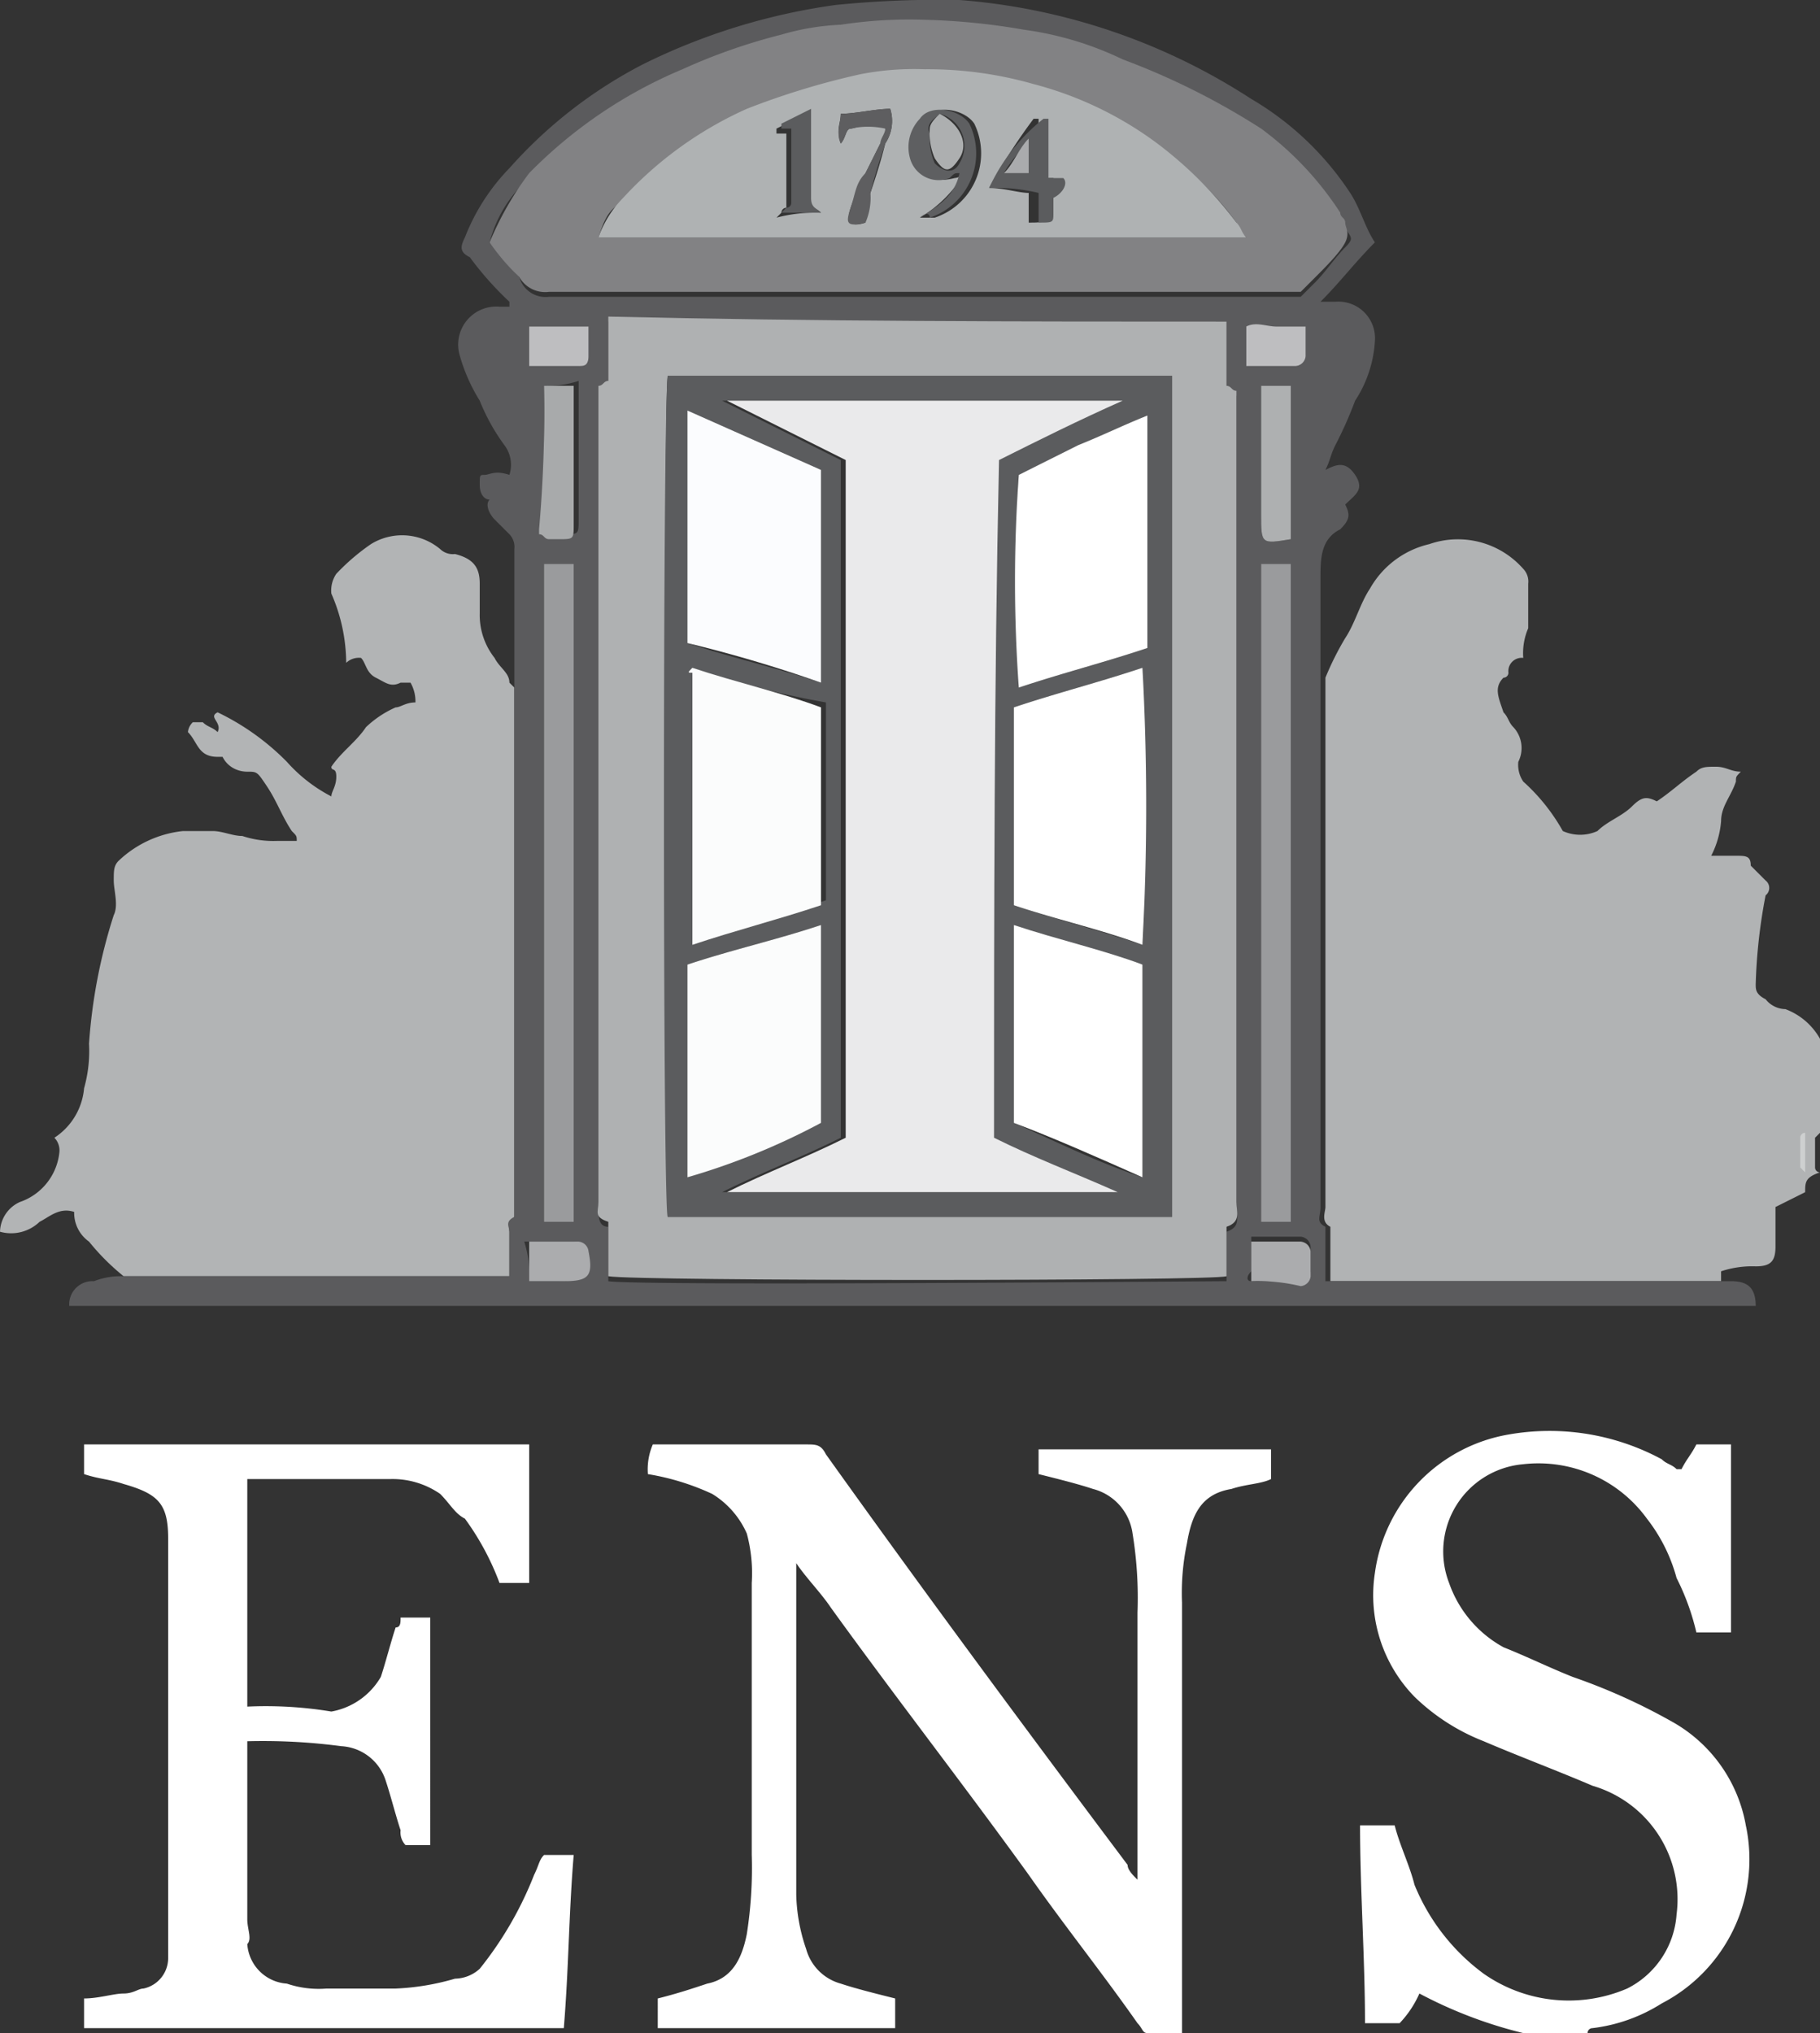
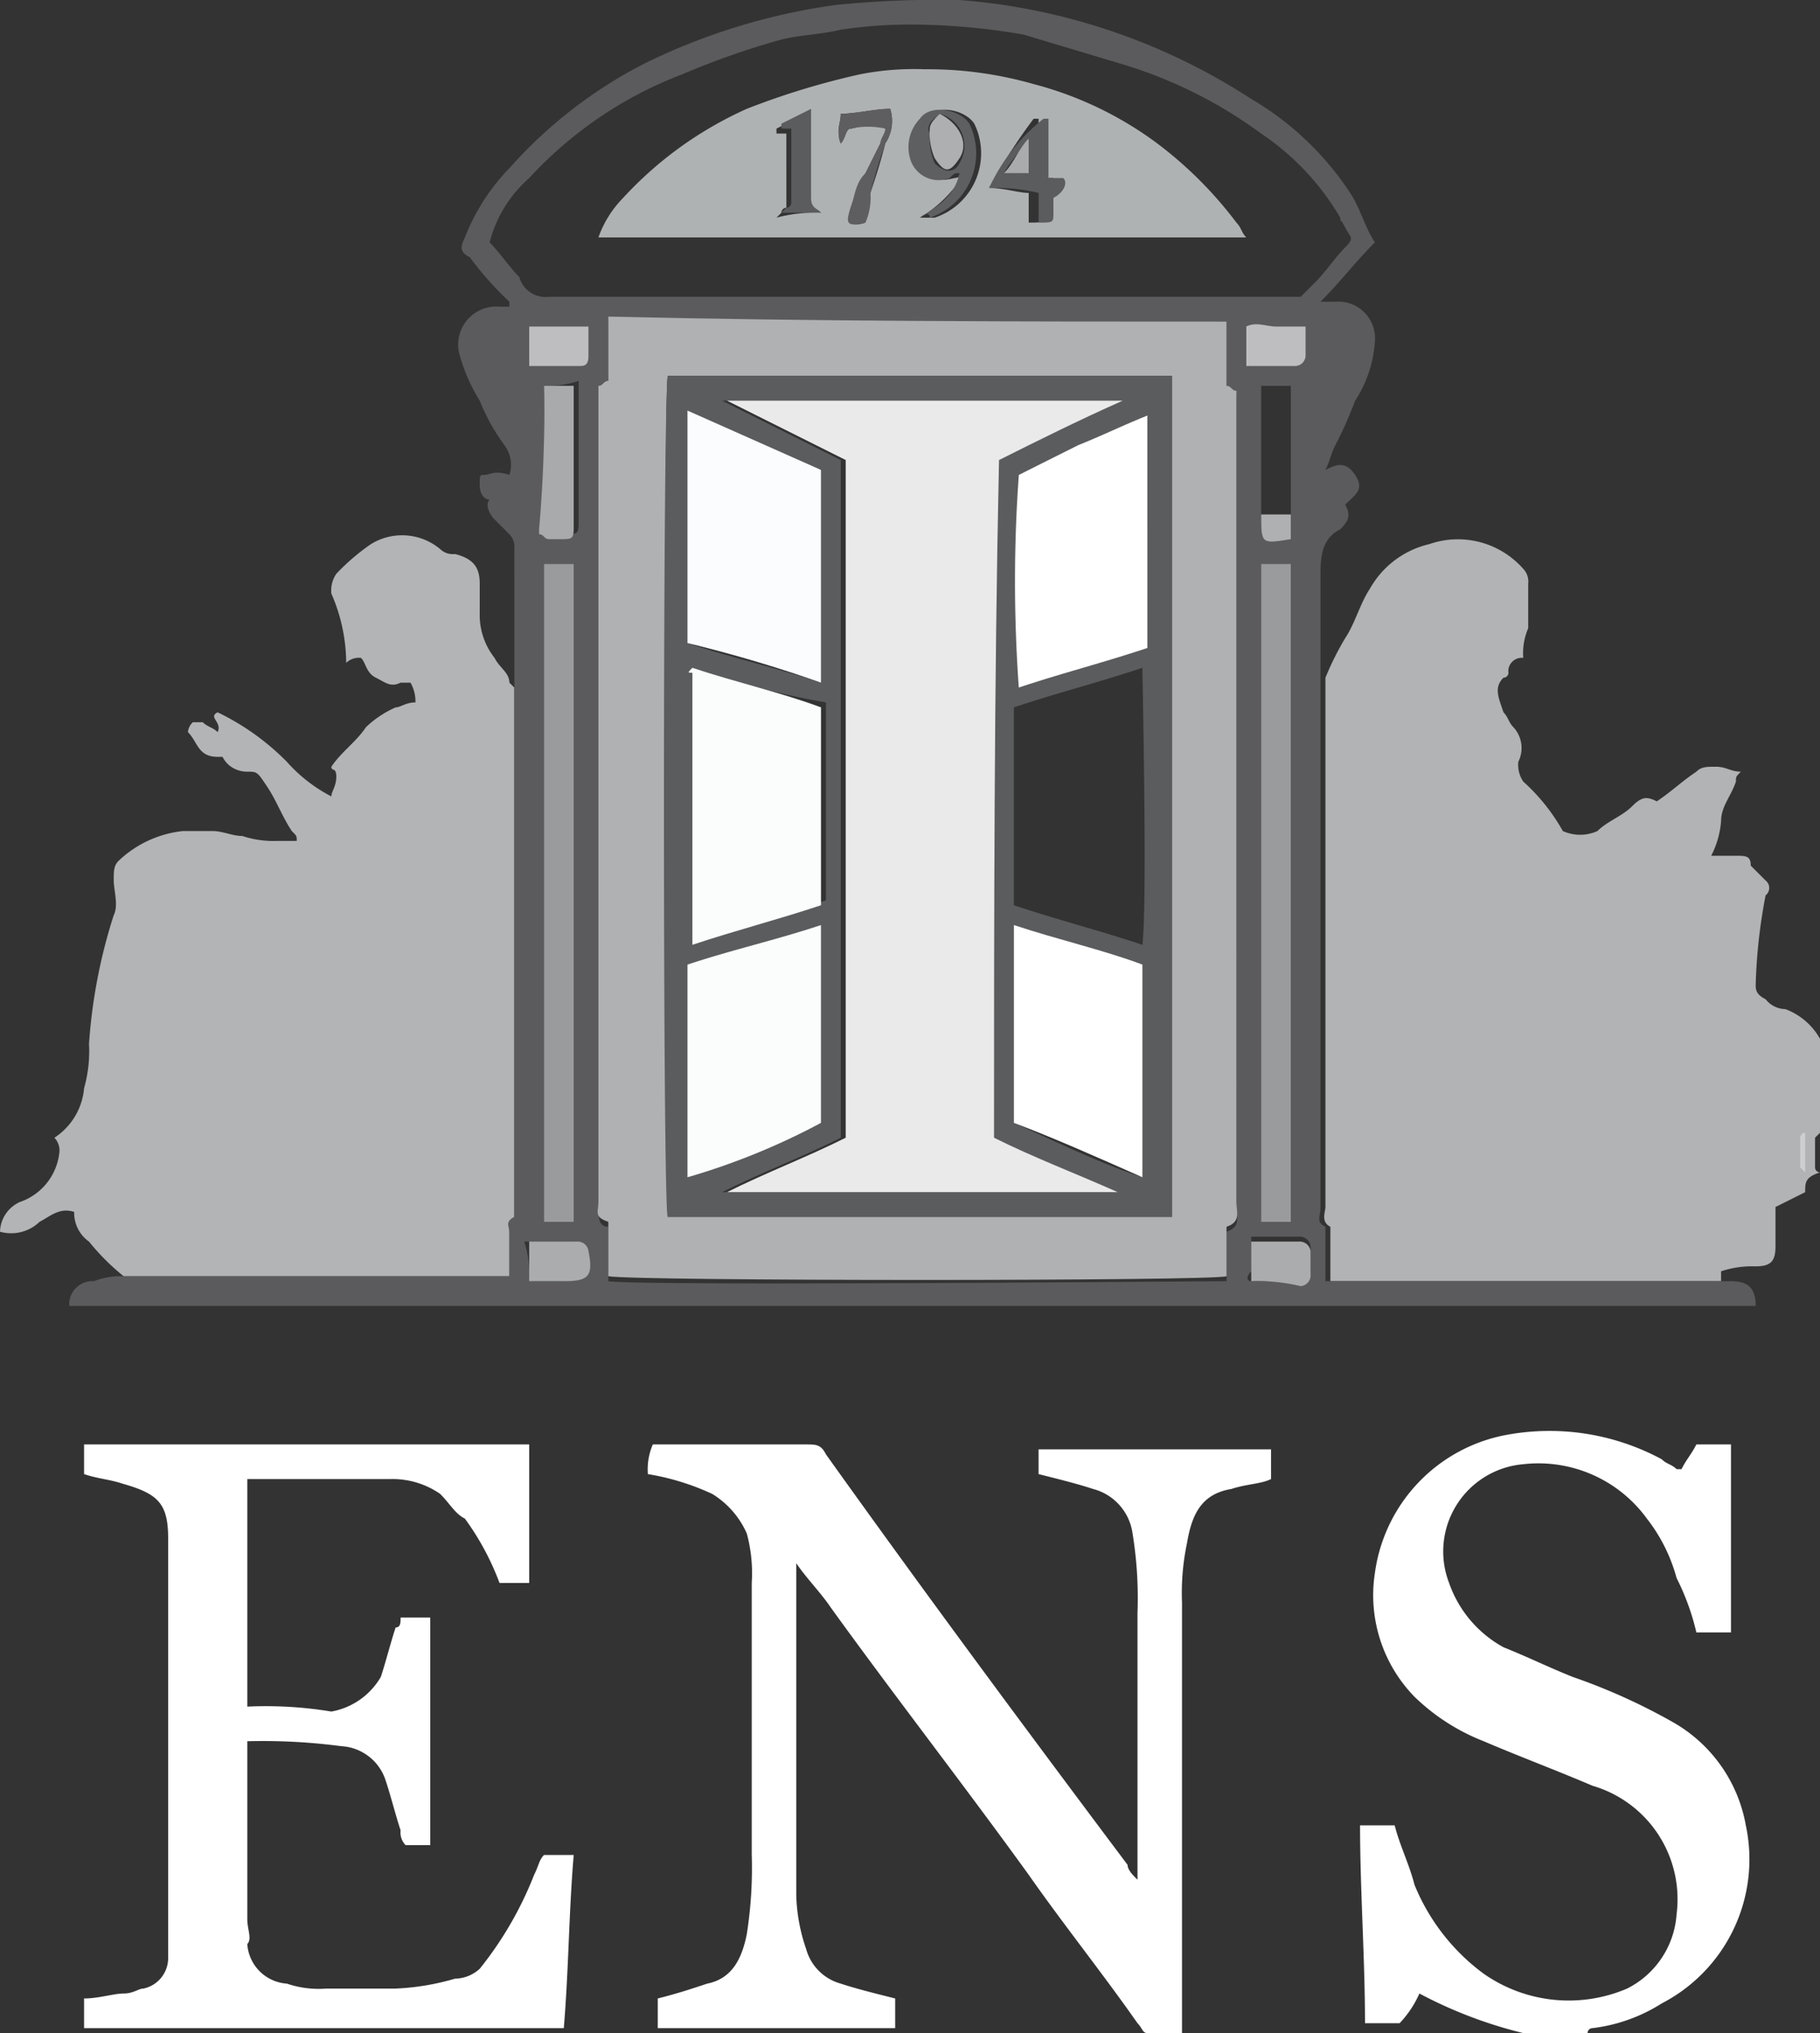
<svg xmlns="http://www.w3.org/2000/svg" id="Calque_1" data-name="Calque 1" viewBox="0 0 36.8 41.1">
  <rect x="0" y="0" width="36.8" height="41.1" fill="#333333" stroke="none" />
  <defs>
    <style>.cls-1{fill:#fff;}.cls-2{fill:#b1b3b4;}.cls-3{fill:#ced0d0;}.cls-4{fill:#b2b4b5;}.cls-5{fill:#5b5b5d;}.cls-6{fill:#afb1b2;}.cls-7{fill:#828284;}.cls-8{fill:#9a9b9d;}.cls-9{fill:#a8aaab;}.cls-10{fill:#aeb0b1;}.cls-11{fill:#bebec0;}.cls-12{fill:#abacae;}.cls-13{fill:#5b5c5e;}.cls-14{fill:#afb2b3;}.cls-15{fill:#eaeaeb;}.cls-16{fill:#fbfcfc;}.cls-17{fill:#fbfcfe;}.cls-18{fill:#5e5f61;}.cls-19{fill:#5e5e60;}.cls-20{fill:#adafb0;}.cls-21{fill:#aaabad;}</style>
  </defs>
  <title>Logo ENS</title>
  <path class="cls-1" d="M13.1,29.8a5,5,0,0,1,1.3.4,1.78,1.78,0,0,1,.7.8,3.08,3.08,0,0,1,.1,1v5.5a8.6,8.6,0,0,1-.1,1.6c-.1.5-.3.9-.8,1-.3.1-.6.2-1,.3V41h4.8v-.6c-.4-.1-.8-.2-1.1-.3a1,1,0,0,1-.7-.7,3.59,3.59,0,0,1-.2-1.1V31.6c.2.3.5.6.7.9,1.3,1.8,2.7,3.6,4,5.4.7,1,1.5,2,2.2,3,.1.1.1.2.2.2h.7V32.4a4.87,4.87,0,0,1,.1-1.2c.1-.6.3-1,.9-1.1.3-.1.6-.1.8-.2v-.6H21v.5c.4.1.8.2,1.1.3a1.08,1.08,0,0,1,.8.9,8.08,8.08,0,0,1,.1,1.6V38c-.1-.1-.2-.2-.2-.3-2.1-2.8-4.1-5.5-6.1-8.3-.1-.2-.2-.2-.4-.2H13.2A1.27,1.27,0,0,0,13.1,29.8ZM5,34.5V29.9H7.9a1.69,1.69,0,0,1,1,.3c.2.2.3.4.5.5a5.39,5.39,0,0,1,.7,1.3h.6V29.2h-9v.6c.3.1.5.1.8.2.7.2.9.4.9,1.1v8.5a.63.63,0,0,1-.5.6c-.1,0-.2.1-.4.1s-.5.1-.8.1V41h9.7c.1-1.2.1-2.3.2-3.5H11c-.1.1-.1.2-.2.4a7.24,7.24,0,0,1-1.1,1.9.76.76,0,0,1-.5.2,5,5,0,0,1-1.2.2H6.6a2,2,0,0,1-.8-.1.86.86,0,0,1-.8-.8c.1-.1,0-.3,0-.5V35.2a12.1,12.1,0,0,1,1.9.1,1,1,0,0,1,.9.7c.1.3.2.7.3,1a.37.37,0,0,0,.1.3h.5V32.7H8.1c0,.1,0,.2-.1.2-.1.3-.2.7-.3,1a1.45,1.45,0,0,1-1,.7A8.12,8.12,0,0,0,5,34.5Z" />
  <path class="cls-2" d="M36.5,24.1l-.6.3v.8c0,.3-.1.4-.4.4a2,2,0,0,0-.7.1v.2H26.9V24.8c-.2-.1-.1-.3-.1-.4V13.7a5.94,5.94,0,0,1,.4-.8c.2-.3.3-.7.5-1a1.86,1.86,0,0,1,1.2-.9,1.76,1.76,0,0,1,1.9.5.37.37,0,0,1,.1.3v.9a1.27,1.27,0,0,0-.1.6.27.27,0,0,0-.3.3.1.1,0,0,1-.1.1c-.2.2-.1.4,0,.7.1.1.1.2.2.3a.62.62,0,0,1,.1.7.6.6,0,0,0,.1.4,3.92,3.92,0,0,1,.8,1,.85.85,0,0,0,.7,0c.2-.2.5-.3.7-.5s.3-.2.5-.1c.3-.2.5-.4.8-.6.1-.1.2-.1.4-.1s.3.1.5.1c-.1.1-.1.1-.1.2-.1.3-.3.5-.3.8a1.85,1.85,0,0,1-.2.7h.5c.2,0,.3,0,.3.2l.3.3a.19.19,0,0,1,0,.3,11,11,0,0,0-.2,1.8c0,.1,0,.2.2.3a.52.52,0,0,0,.4.2,1.34,1.34,0,0,1,.7.6v1.9l-.1.1v.6a.1.1,0,0,0,.1.1C36.5,23.8,36.5,23.9,36.5,24.1Z" />
  <path class="cls-1" d="M30.8,41.1a9,9,0,0,1-2.1-.8,2.09,2.09,0,0,1-.4.6h-.7c0-1.3-.1-2.7-.1-4h.7c.1.4.3.8.4,1.2A4.2,4.2,0,0,0,30,39.9a3,3,0,0,0,2.9.3,1.82,1.82,0,0,0,1-1.5,2.39,2.39,0,0,0-1.7-2.6c-.7-.3-1.5-.6-2.2-.9a4.19,4.19,0,0,1-1.4-.9,2.94,2.94,0,0,1-.8-2.5A3.29,3.29,0,0,1,30.5,29a4.78,4.78,0,0,1,3.1.5c.1.1.2.1.3.2H34c.1-.2.2-.3.3-.5H35V33h-.7a4.87,4.87,0,0,0-.4-1.1,3.38,3.38,0,0,0-.6-1.2,2.71,2.71,0,0,0-2.5-1.1A1.77,1.77,0,0,0,29.3,32a2.37,2.37,0,0,0,1.1,1.3c.5.2.9.4,1.4.6a12.15,12.15,0,0,1,2,.9,3,3,0,0,1,1.5,2.1,3.28,3.28,0,0,1-1.7,3.6,3.36,3.36,0,0,1-1.4.5.1.1,0,0,0-.1.1Z" />
  <path class="cls-3" d="M36.5,23.7l-.1-.1V23a.1.1,0,0,1,.1-.1Z" />
  <path class="cls-4" d="M2.5,25.8a4.62,4.62,0,0,1-.7-.7.71.71,0,0,1-.3-.6c-.3-.1-.5.1-.7.2a.83.83,0,0,1-.8.2.68.68,0,0,1,.4-.6,1.19,1.19,0,0,0,.8-1,.37.37,0,0,0-.1-.3,1.33,1.33,0,0,0,.6-1,2.77,2.77,0,0,0,.1-.9,10.89,10.89,0,0,1,.5-2.6c.1-.2,0-.5,0-.7s0-.3.1-.4a2.23,2.23,0,0,1,1.3-.6h.6c.2,0,.4.1.6.1a2,2,0,0,0,.7.1H6c0-.1,0-.1-.1-.2-.2-.3-.3-.6-.5-.9s-.2-.3-.4-.3-.4-.1-.5-.3H4.4c-.4,0-.4-.3-.6-.5a.31.31,0,0,1,.1-.2h.2c.1.1.2.1.3.2.1-.2-.2-.3,0-.4a5,5,0,0,1,1.4,1,3.11,3.11,0,0,0,.9.7c0-.1.1-.2.1-.4s-.1-.1-.1-.2c.2-.3.5-.5.7-.8a2.09,2.09,0,0,1,.6-.4c.1,0,.2-.1.4-.1a.76.76,0,0,0-.1-.4H8.1c-.2.1-.3,0-.5-.1s-.2-.3-.3-.4a.37.37,0,0,0-.3.1A3.53,3.53,0,0,0,6.7,12a.6.6,0,0,1,.1-.4,4.35,4.35,0,0,1,.7-.6,1.2,1.2,0,0,1,1.4.1.37.37,0,0,0,.3.1c.4.1.5.3.5.6v.6a1.4,1.4,0,0,0,.3.9c.1.2.3.3.3.5l.1.1V24.6a.37.37,0,0,0-.1.3v.9Z" />
  <path class="cls-5" d="M2.5,25.8h7.8v-.9c0-.1-.1-.2.1-.3V11.1a.37.37,0,0,0-.1-.3l-.3-.3c-.1-.1-.2-.3-.1-.4-.1,0-.2-.1-.2-.3s0-.2.1-.2.2-.1.5,0a.66.66,0,0,0-.1-.6,4.05,4.05,0,0,1-.5-.9,3.55,3.55,0,0,1-.4-.9.77.77,0,0,1,.8-1h.2V6.1a6.47,6.47,0,0,1-.8-.9c-.2-.1-.2-.2-.1-.4a4.19,4.19,0,0,1,.9-1.4A9.34,9.34,0,0,1,13,1.3,12.66,12.66,0,0,1,16.9.1,20.9,20.9,0,0,1,19.4,0a12.59,12.59,0,0,1,5.9,2,6.06,6.06,0,0,1,2,1.9c.2.3.3.7.5,1-.4.4-.7.8-1.1,1.2H27a.74.74,0,0,1,.8.8,2.45,2.45,0,0,1-.4,1.2A7.93,7.93,0,0,1,27,9c-.1.2-.1.3-.2.5.2-.1.4-.2.6.1s0,.4-.2.6c.1.2.1.3-.1.5-.4.2-.4.6-.4,1V24.4c0,.2-.1.3.1.4v1.1H35c.3,0,.5.1.5.5H1.4a.47.47,0,0,1,.5-.5A1.49,1.49,0,0,1,2.5,25.8ZM24.8,6.5H12.3V7.8c-.1,0-.1.1-.2.1V24.4c0,.2,0,.4.2.4v1.1c.6.1,12.2,0,12.5,0v-1c.3-.1.2-.3.2-.5V8c-.1,0-.1-.1-.2-.1ZM9.9,4.9c.2.2.4.5.6.7a.55.55,0,0,0,.6.4H26.3l.3-.3c.2-.2.4-.5.6-.7s.1-.2,0-.4-.1-.1-.1-.2a5.23,5.23,0,0,0-1.6-1.7,9.2,9.2,0,0,0-2.8-1.4l-2-.6a13.55,13.55,0,0,0-2-.2A9.7,9.7,0,0,0,17,.6c-.4.1-.8.1-1.2.2a15.87,15.87,0,0,0-2,.7,8.14,8.14,0,0,0-3.1,2.1A2.58,2.58,0,0,0,9.9,4.9ZM11,11.4V24.7h.6V11.4ZM26.1,24.7V11.4h-.6V24.7ZM11,7.8h0v2.9c0,.1.1.1.2.1h.2c.3,0,.3,0,.3-.3V7.7A2,2,0,0,1,11,7.8Zm15.1,3.1V7.8h-.6v2.6C25.5,11,25.5,11,26.1,10.9Zm-.9-3.5h1a.22.22,0,0,0,.2-.2V6.6H25.2Zm-14.5,0h1c.2,0,.2-.1.2-.2V6.6H10.7Zm0,18.5h.6c.5,0,.6-.1.5-.6a.22.22,0,0,0-.2-.2h-1A2.2,2.2,0,0,1,10.7,25.9Zm14.6,0h1a.22.22,0,0,0,.2-.2v-.5a.22.22,0,0,0-.2-.2h-1v.7C25.2,25.8,25.2,25.9,25.3,25.9Z" />
  <path class="cls-6" d="M24.8,6.5V7.8c.1,0,.1.1.2.1V24.3c0,.2.1.4-.2.5v1c-.3.1-11.9.1-12.5,0V24.7c-.3-.1-.2-.2-.2-.4V7.8c.1,0,.1-.1.2-.1V6.4C16.5,6.5,20.6,6.5,24.8,6.5ZM23.7,7.6H13.5c-.1.8,0,16.8,0,17H23.7Z" />
-   <path class="cls-7" d="M9.9,4.9a6.38,6.38,0,0,1,.8-1.4,9.45,9.45,0,0,1,3.1-2.1,11.76,11.76,0,0,1,2-.7A5,5,0,0,1,17,.5,9.15,9.15,0,0,1,18.7.4a13.55,13.55,0,0,1,2,.2,6.64,6.64,0,0,1,2,.6,14.65,14.65,0,0,1,2.8,1.4,6.48,6.48,0,0,1,1.6,1.7c0,.1.1.1.1.2s.1.2,0,.4-.4.5-.6.7l-.3.3H11.1a.6.6,0,0,1-.6-.3A4.35,4.35,0,0,1,9.9,4.9Zm2.2-.1H25.2c-.1-.1-.2-.2-.2-.3A5.72,5.72,0,0,0,23.4,3a11.51,11.51,0,0,0-2.5-1.2,5.58,5.58,0,0,0-2.2-.3,5.7,5.7,0,0,0-1.3.1,15.46,15.46,0,0,0-2.3.7,6.42,6.42,0,0,0-2.5,1.8C12.3,4.2,12.2,4.5,12.1,4.8Z" />
  <path class="cls-8" d="M11,11.4h.6V24.7H11ZM26.1,24.7h-.6V11.4h.6Z" />
  <path class="cls-9" d="M11,7.8h.6v2.8c0,.3,0,.3-.3.3h-.2c-.1,0-.1-.1-.2-.1v-.1A27.15,27.15,0,0,0,11,7.8Z" />
-   <path class="cls-10" d="M26.1,10.9c-.6.1-.6.1-.6-.5V7.8h.6Z" />
+   <path class="cls-10" d="M26.1,10.9c-.6.1-.6.1-.6-.5h.6Z" />
  <path class="cls-11" d="M25.2,7.4V6.6c.2-.1.4,0,.6,0h.6v.6a.22.22,0,0,1-.2.2Zm-14.5,0V6.6h1.2v.6c0,.2-.1.2-.2.2Z" />
  <path class="cls-12" d="M10.7,25.9v-.8h1a.22.22,0,0,1,.2.2c.1.5,0,.6-.5.6Zm14.6,0v-.8h1a.22.22,0,0,1,.2.2v.5a.22.22,0,0,1-.2.2A3.75,3.75,0,0,0,25.3,25.9Z" />
  <path class="cls-13" d="M23.7,7.6v17H13.5c-.1-.2-.1-16.2,0-17ZM20.1,23V9.3c.8-.4,1.6-.8,2.5-1.2h-8L17,9.3V23c-.8.4-1.6.7-2.4,1.1h7.9A25.57,25.57,0,0,1,20.1,23ZM14,13.5V19h.1c.8-.3,1.7-.5,2.6-.8v-4A17.63,17.63,0,0,1,14,13.5Zm6.5,4.8c.9.3,1.7.5,2.6.8.1-.9,0-5.3,0-5.6-.9.3-1.7.5-2.6.8Zm-6.6-10V13c.9.3,1.8.5,2.7.8V9.5A16,16,0,0,1,13.9,8.3Zm9.3.1c-.5.2-.9.4-1.3.6s-.9.4-1.3.6c-.1,1.2,0,4,0,4.3.9-.3,1.7-.5,2.6-.8ZM13.9,19.5v4.3a17.07,17.07,0,0,0,2.7-1.1v-4C15.7,19,14.8,19.2,13.9,19.5Zm6.6-.8v4c.9.4,1.7.8,2.6,1.1V19.5C22.3,19.3,21.4,19,20.5,18.7Z" />
  <path class="cls-14" d="M12.1,4.8a2.18,2.18,0,0,1,.5-.8,7.63,7.63,0,0,1,2.5-1.8,15.46,15.46,0,0,1,2.3-.7,5.7,5.7,0,0,1,1.3-.1,7.8,7.8,0,0,1,2.2.3,7.25,7.25,0,0,1,2.5,1.2A8.08,8.08,0,0,1,25,4.5c.1.1.1.2.2.3Zm6.5-.4h.3a1.37,1.37,0,0,0,.8-1.9c-.2-.3-.8-.4-1-.1a1.08,1.08,0,0,0-.2.8c.1.4.4.5.8.4a.31.31,0,0,0,.2-.1A2.58,2.58,0,0,1,18.6,4.4ZM20,3.8c.3,0,.6.1.8.1v.6c.3,0,.3,0,.3-.2V4c.2-.1.3-.3.2-.4H21V2.4h-.1A11.61,11.61,0,0,0,20,3.8Zm-3-.9c.1-.1.1-.3.2-.3s.5-.2.7,0a.37.37,0,0,1-.1.3l-.3.6a4.88,4.88,0,0,0-.3.7q-.15.45.3.3a1.27,1.27,0,0,1,.1-.6c.1-.3.2-.6.3-1a.82.82,0,0,0,.1-.7c-.3,0-.7.1-1,.1C17,2.5,16.9,2.6,17,2.9Zm-.4,1.4c-.1-.1-.2-.1-.3-.2V2.3l-.6.3v.1h.2V4.2a.1.1,0,0,0-.1.1l-.1.1A3.08,3.08,0,0,1,16.6,4.3Z" />
  <path class="cls-15" d="M20.1,23c.8.4,1.6.7,2.5,1.1H14.7c.8-.4,1.6-.7,2.4-1.1V9.3L14.7,8.1h8c-.9.4-1.7.8-2.5,1.2C20.1,13.9,20.1,18.4,20.1,23Z" />
  <path class="cls-16" d="M14,13.5c.9.3,1.8.5,2.6.8v4c-.9.3-1.7.5-2.6.8V13.6C13.9,13.6,13.9,13.6,14,13.5Z" />
-   <path class="cls-1" d="M20.5,18.3v-4c.9-.3,1.7-.5,2.6-.8a51.85,51.85,0,0,1,0,5.6C22.3,18.8,21.4,18.6,20.5,18.3Z" />
  <path class="cls-17" d="M13.9,8.3l2.7,1.2v4.3a27.59,27.59,0,0,0-2.7-.8Z" />
  <path class="cls-1" d="M23.2,8.4v4.7c-.9.3-1.7.5-2.6.8a30.1,30.1,0,0,1,0-4.3L21.8,9C22.3,8.8,22.7,8.6,23.2,8.4Z" />
  <path class="cls-16" d="M13.9,19.5c.9-.3,1.8-.5,2.7-.8v4a14,14,0,0,1-2.7,1.1Z" />
  <path class="cls-1" d="M20.5,18.7c.9.3,1.8.5,2.6.8v4.3c-.9-.4-1.8-.8-2.6-1.1Z" />
  <path class="cls-18" d="M18.6,4.4c.3-.2.7-.4.8-.9-.1,0-.1,0-.2.1a.6.6,0,0,1-.8-.4.83.83,0,0,1,.2-.8c.2-.3.8-.2,1,.1a1.37,1.37,0,0,1-.8,1.9C18.8,4.3,18.7,4.3,18.6,4.4ZM19,2.3c-.1.1-.3.2-.2.4a1.27,1.27,0,0,0,.1.6c.2.2.4.2.5,0A.67.67,0,0,0,19,2.3Z" />
  <path class="cls-13" d="M20,3.8a3.81,3.81,0,0,1,1.1-1.4h.1V3.6h.3c.1.1,0,.3-.2.4v.3c0,.2,0,.2-.3.2V3.9A3.75,3.75,0,0,0,20,3.8Zm.8-1c-.2.3-.4.5-.5.7h.5Z" />
  <path class="cls-19" d="M17,2.9c-.1-.2,0-.4,0-.6.3,0,.7-.1,1-.1a.82.82,0,0,1-.1.7c-.1.3-.2.6-.3,1a1.27,1.27,0,0,1-.1.6c-.4.1-.4,0-.3-.3s.1-.5.3-.7l.3-.6c0-.1.1-.2.1-.3a1.63,1.63,0,0,0-.7,0C17.1,2.6,17.1,2.8,17,2.9Z" />
  <path class="cls-13" d="M16.6,4.3h-.8l.1-.1a.1.1,0,0,0,.1-.1V2.6h-.2V2.5l.6-.3V4C16.4,4.2,16.5,4.2,16.6,4.3Z" />
  <path class="cls-20" d="M19,2.3c.4.2.6.6.4.9s-.3.3-.5,0a1.27,1.27,0,0,1-.1-.6C18.8,2.5,18.9,2.4,19,2.3Z" />
  <path class="cls-21" d="M20.8,2.8v.7h-.5C20.5,3.3,20.6,3,20.8,2.8Z" />
</svg>